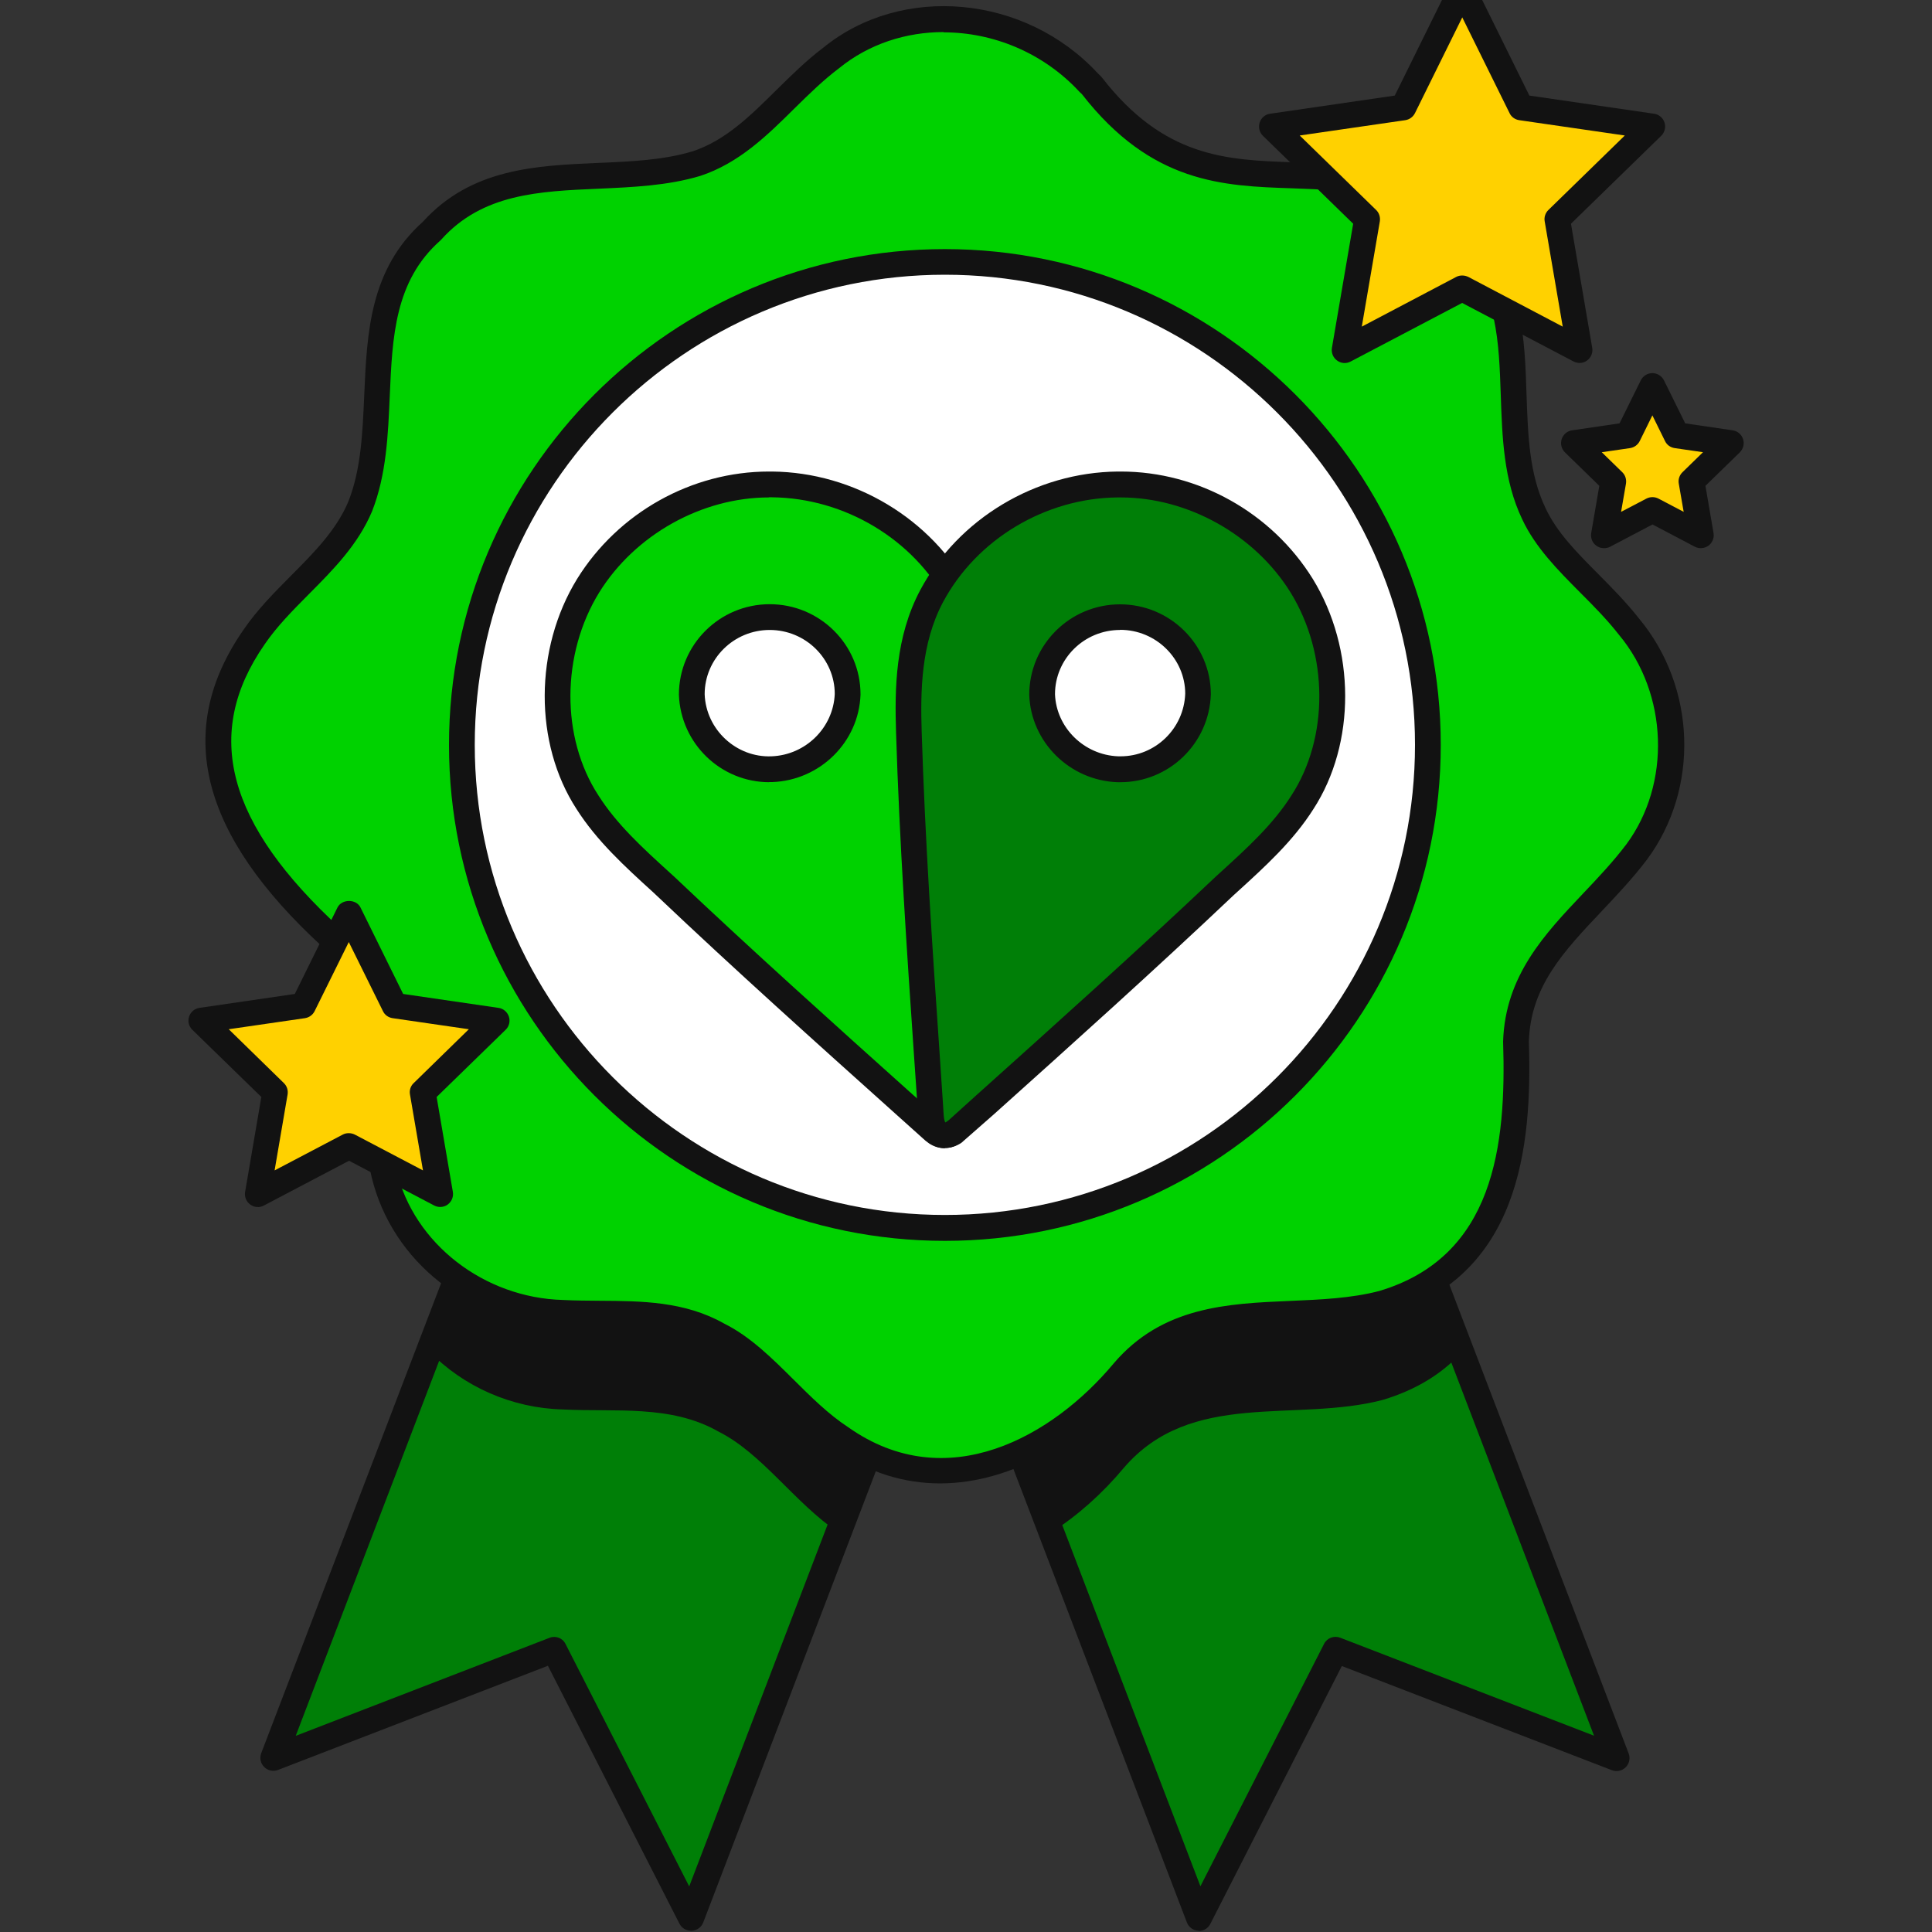
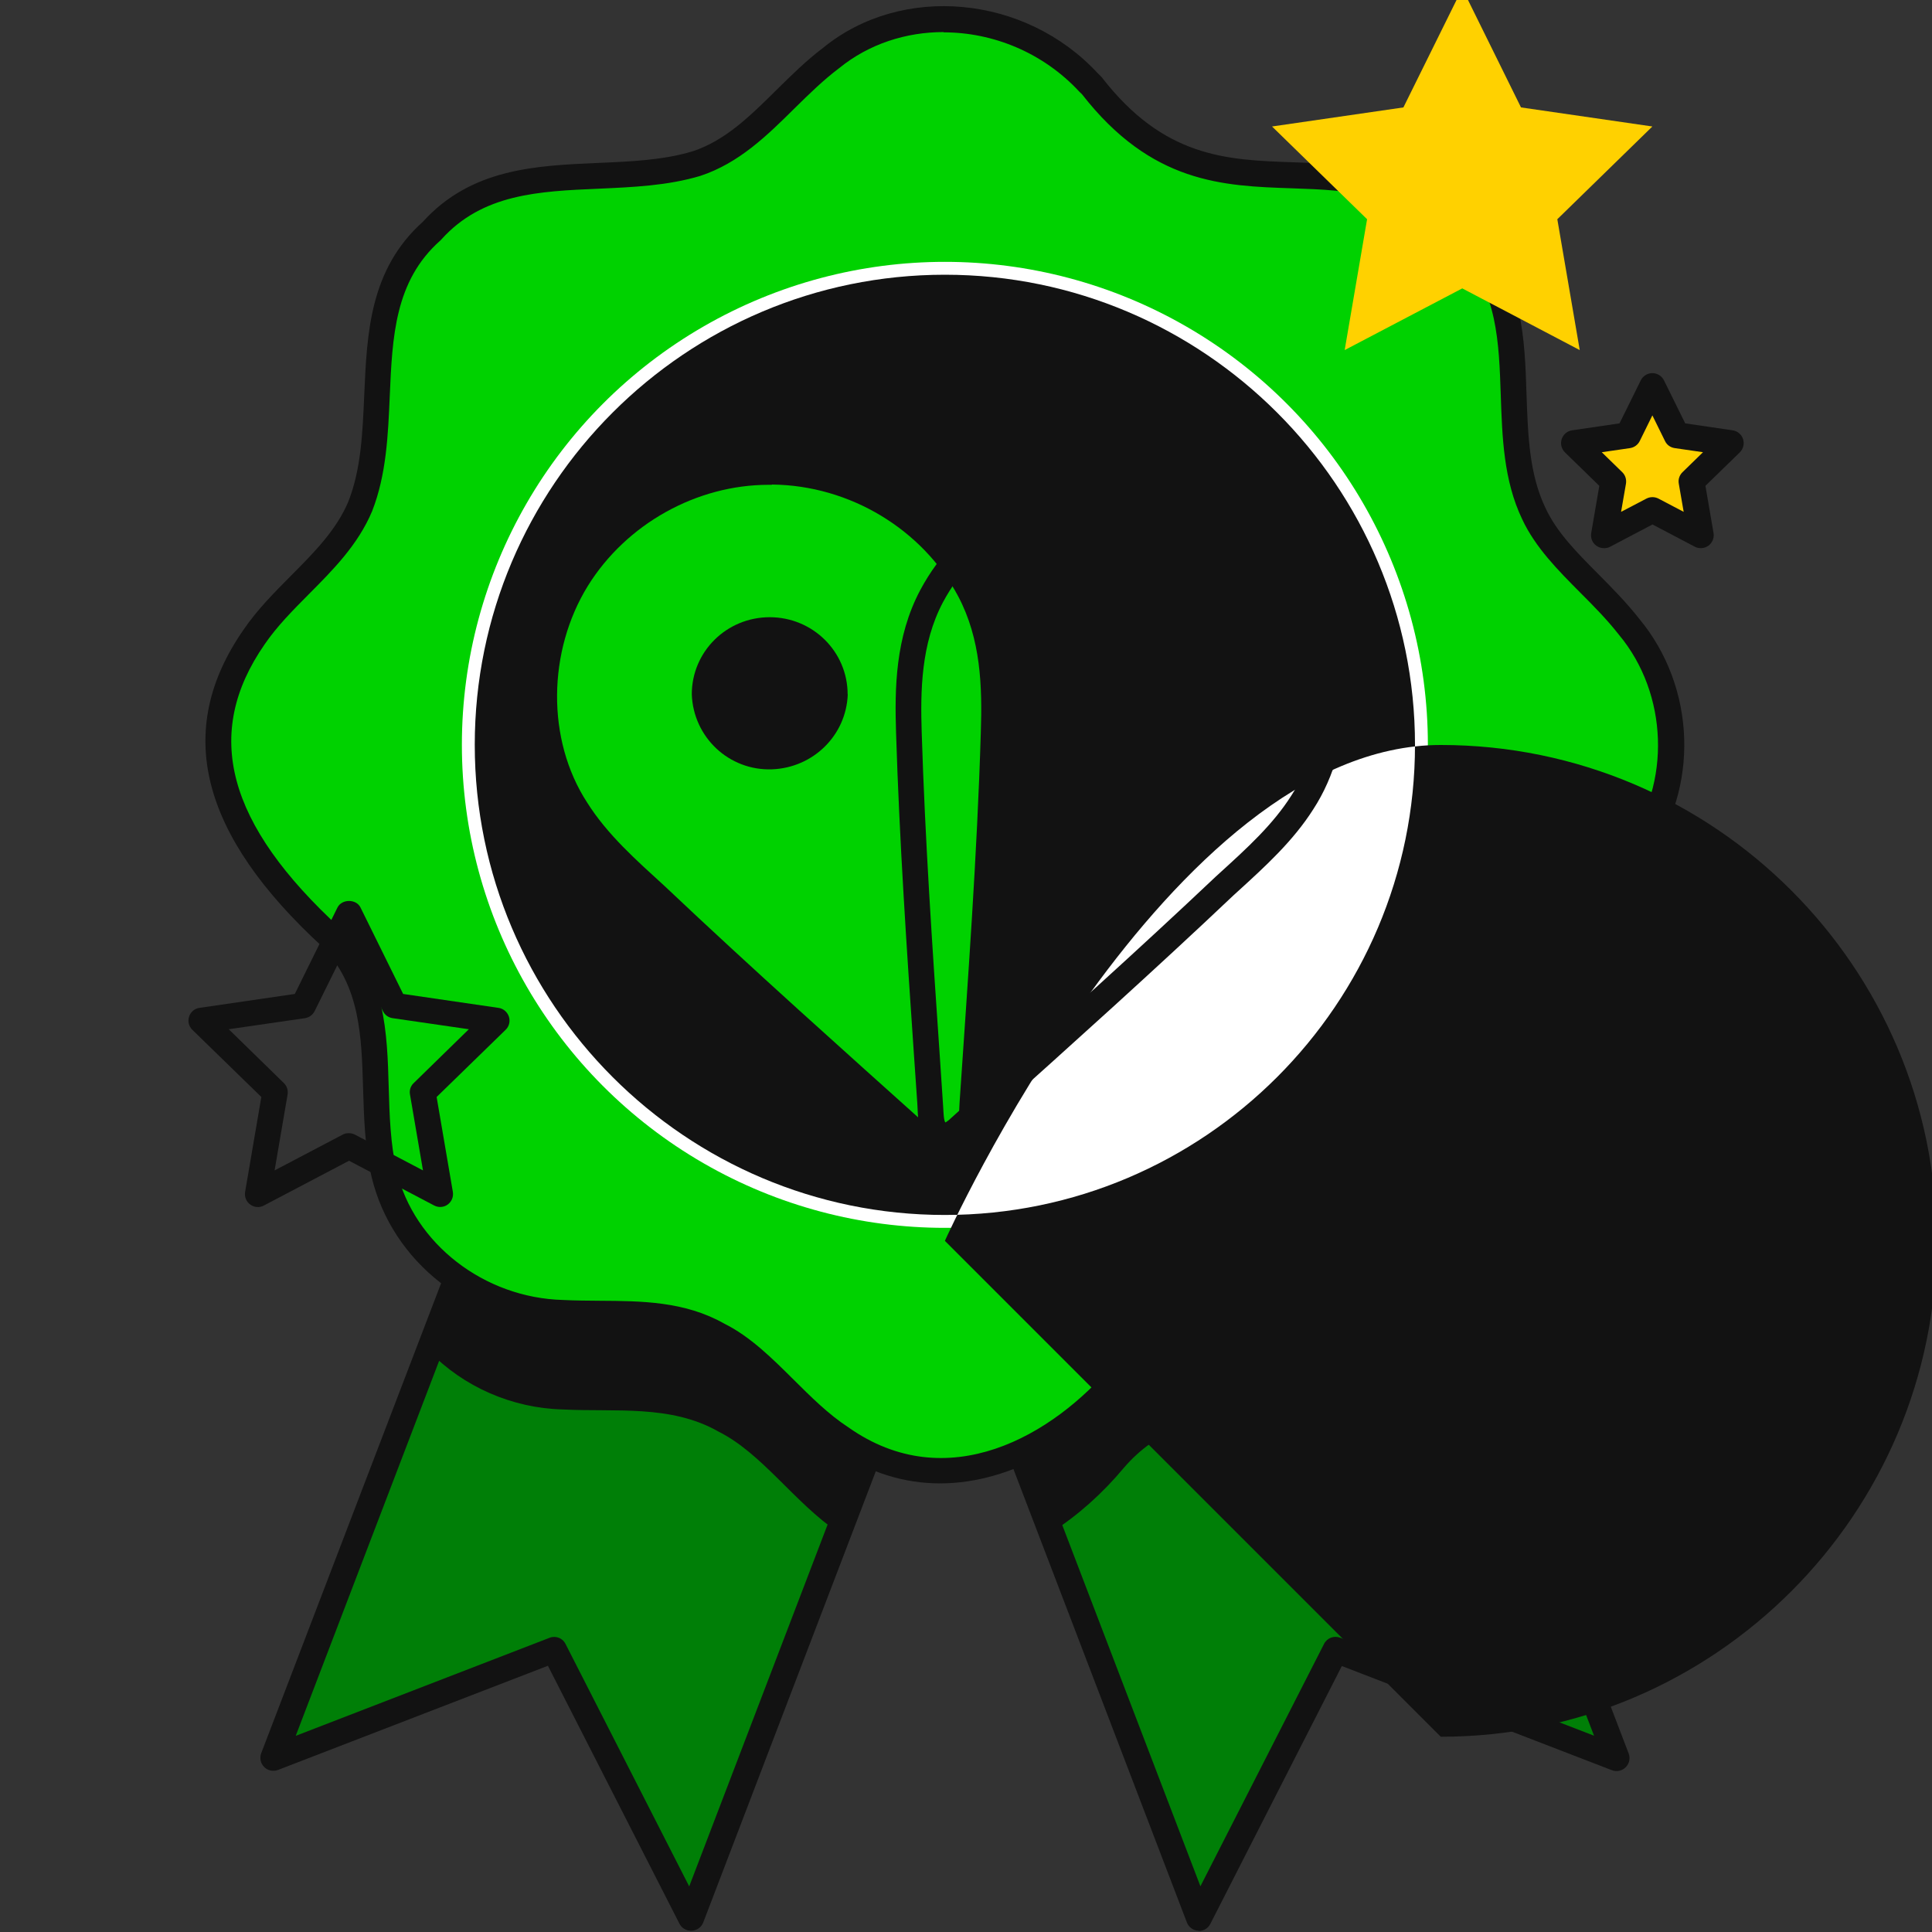
<svg xmlns="http://www.w3.org/2000/svg" id="Layer_1" data-name="Layer 1" viewBox="0 0 150 150">
  <rect x="0" y="0" width="150" height="150" fill="#333333" stroke="none" />
  <defs>
    <style>
      .cls-1 {
        fill: #ffd100;
      }

      .cls-2, .cls-3 {
        fill: #007f07;
      }

      .cls-4, .cls-5 {
        fill: #00d200;
      }

      .cls-6 {
        fill: #fff;
      }

      .cls-7 {
        fill: #121212;
      }

      .cls-3, .cls-5 {
        fill-rule: evenodd;
      }
    </style>
  </defs>
  <g>
    <g>
      <polygon class="cls-2" points="88.27 58.38 73.36 97.36 65.09 118.98 53.64 148.9 43.02 128.09 21.22 136.5 33.31 104.9 55.85 45.98 73.36 52.68 88.27 58.38" />
      <path class="cls-7" d="M53.64,149.9c-.37,0-.72-.21-.89-.55l-10.21-20.02-20.96,8.09c-.37.14-.79.05-1.07-.23-.28-.28-.37-.7-.23-1.07L54.92,45.62c.09-.25.28-.45.53-.56.24-.11.52-.12.77-.02l32.42,12.4c.25.09.45.28.56.53s.12.52.02.77l-34.62,90.52c-.14.37-.49.62-.88.64-.02,0-.04,0-.05,0ZM43.02,127.09c.37,0,.72.2.89.55l9.6,18.82,33.46-87.49-30.55-11.69-33.46,87.49,19.7-7.61c.12-.05.24-.07.36-.07Z" />
    </g>
    <g>
      <polygon class="cls-2" points="125.51 136.5 103.7 128.09 93.08 148.9 81.63 118.97 73.36 97.36 58.45 58.38 73.36 52.68 90.88 45.98 113.46 105.02 125.51 136.5" />
      <path class="cls-7" d="M93.08,149.9s-.04,0-.05,0c-.39-.02-.74-.27-.88-.64L57.52,58.74c-.09-.25-.09-.52.02-.77s.31-.43.56-.53l32.43-12.4c.25-.09.52-.09.77.02.24.11.43.31.53.56l34.62,90.52c.14.37.05.79-.23,1.07-.28.28-.7.37-1.07.23l-20.97-8.09-10.21,20.02c-.17.34-.52.55-.89.55ZM59.74,58.96l33.46,87.49,9.6-18.82c.23-.46.77-.66,1.25-.48l19.71,7.61-33.46-87.49-30.56,11.69Z" />
    </g>
    <path class="cls-7" d="M113.46,105.02c-1.48,1.61-3.47,2.88-6.11,3.67-6.81,1.78-14.88-.83-20.11,5.29-1.63,1.95-3.53,3.66-5.61,4.99l-8.27-21.61-8.27,21.62c-3.46-2.36-5.9-6.13-9.34-7.85-3.69-2.09-7.97-1.49-12.05-1.7-3.96-.1-7.73-1.77-10.39-4.53l22.53-58.92,17.51,6.7,17.52-6.7,22.58,59.04Z" />
    <g>
      <path class="cls-4" d="M84.75,6.62c9.77,12.63,20.11,1.84,29.38,12.25,5.45,5.82,1.8,14.39,4.97,21.01,1.54,3.31,4.91,5.61,7.38,8.77,4.09,4.91,4.42,12.34.6,17.5-3.73,4.93-9.16,8.17-9.37,14.68.28,8.51-.89,17.55-10.35,20.37-6.82,1.78-14.88-.84-20.11,5.29-5.45,6.55-14.2,10.6-21.91,5.17-3.59-2.35-6.06-6.27-9.58-8.02-3.69-2.09-7.97-1.5-12.05-1.71-6.43-.17-12.36-4.47-13.87-10.81-1.46-6.39.78-13.25-4.03-18.28-6.93-6.36-12.32-14.39-6.06-23.39,2.44-3.59,6.53-6.08,8.24-10.14,2.71-6.89-.73-15.81,5.56-21.39,5.37-5.98,13.76-3.2,20.53-5.22,4.32-1.42,6.93-5.55,10.46-8.19,5.97-4.87,14.9-3.66,20,1.86l.24.23Z" />
      <path class="cls-7" d="M72.99,115.17c-2.76,0-5.56-.81-8.24-2.69-1.69-1.11-3.14-2.55-4.54-3.94-1.61-1.6-3.13-3.12-4.91-4-2.66-1.5-5.62-1.52-8.76-1.54-.97,0-1.94-.01-2.89-.06-7.12-.18-13.21-4.94-14.8-11.57-.53-2.3-.59-4.62-.66-6.86-.12-4.08-.23-7.93-3.12-10.97-9.56-8.76-11.59-16.84-6.16-24.65,1.05-1.54,2.38-2.88,3.67-4.18,1.82-1.83,3.54-3.56,4.47-5.78.98-2.49,1.1-5.29,1.23-8.26.21-4.8.42-9.75,4.55-13.45,3.75-4.14,8.76-4.36,13.6-4.57,2.61-.11,5.07-.22,7.34-.9,2.55-.84,4.48-2.75,6.53-4.78,1.14-1.12,2.31-2.28,3.61-3.26,6.11-4.99,15.7-4.11,21.33,1.99l.2.19s.07.07.1.11c4.84,6.25,9.7,6.42,14.85,6.6,4.81.16,9.79.33,14.48,5.6,3.36,3.58,3.51,8.08,3.65,12.44.11,3.17.21,6.16,1.47,8.8.88,1.89,2.44,3.46,4.1,5.13,1.07,1.08,2.18,2.2,3.17,3.46,4.43,5.32,4.7,13.2.61,18.71-1.1,1.45-2.33,2.75-3.51,4-2.96,3.13-5.52,5.83-5.66,10.12.27,8.26-.74,18.22-11.07,21.3-2.42.63-4.92.74-7.35.84-4.67.2-9.09.39-12.28,4.14-3.82,4.58-9.33,8.03-15.02,8.03ZM73.27,2.49c-2.93,0-5.81.92-8.13,2.81-1.22.92-2.3,1.98-3.44,3.1-2.12,2.1-4.32,4.27-7.34,5.26-2.54.76-5.24.87-7.86.99-4.66.2-9.05.39-12.24,3.95-.03.03-.05.06-.08.08-3.54,3.14-3.72,7.48-3.92,12.08-.13,3-.26,6.1-1.37,8.93-1.09,2.6-3.03,4.55-4.9,6.43-1.28,1.29-2.49,2.51-3.44,3.9-4.83,6.95-2.95,13.97,5.91,22.09,3.47,3.63,3.6,8.06,3.72,12.33.06,2.15.13,4.36.61,6.46,1.35,5.65,6.79,9.87,12.93,10.03.95.05,1.89.05,2.83.06,3.26.02,6.62.04,9.69,1.78,2.01,1,3.72,2.7,5.38,4.35,1.33,1.32,2.7,2.69,4.25,3.7,7.66,5.4,15.88.69,20.6-4.97,3.77-4.42,8.83-4.64,13.73-4.85,2.32-.1,4.72-.2,6.89-.77,8.93-2.67,9.87-11.29,9.61-19.37.16-5.11,3.24-8.35,6.21-11.49,1.15-1.21,2.34-2.47,3.36-3.82,3.48-4.7,3.24-11.69-.57-16.26-.93-1.19-2-2.27-3.03-3.3-1.7-1.71-3.47-3.49-4.49-5.68-1.44-3.01-1.55-6.36-1.66-9.59-.14-4.17-.27-8.1-3.13-11.15-4.14-4.65-8.48-4.79-13.07-4.95-5.37-.18-10.92-.37-16.32-7.31l-.19-.18c-2.82-3.05-6.72-4.62-10.55-4.62Z" />
    </g>
    <g>
      <circle class="cls-6" cx="73.36" cy="57.83" r="37.5" />
-       <path class="cls-7" d="M73.36,96.34c-21.23,0-38.5-17.27-38.5-38.5s17.27-38.5,38.5-38.5,38.5,17.27,38.5,38.5-17.27,38.5-38.5,38.5ZM73.36,21.33c-20.13,0-36.5,16.38-36.5,36.5s16.38,36.5,36.5,36.5,36.5-16.38,36.5-36.5-16.38-36.5-36.5-36.5Z" />
+       <path class="cls-7" d="M73.36,96.34s17.27-38.5,38.5-38.5,38.5,17.27,38.5,38.5-17.27,38.5-38.5,38.5ZM73.36,21.33c-20.13,0-36.5,16.38-36.5,36.5s16.38,36.5,36.5,36.5,36.5-16.38,36.5-36.5-16.38-36.5-36.5-36.5Z" />
    </g>
    <g>
      <g>
        <path class="cls-5" d="M59.94,37.62c6.05.06,11.69,3.49,14.45,8.67,1.76,3.32,1.88,6.98,1.76,10.59-.29,9.6-1,19.14-1.65,28.74-.06.93,0,1.98-.65,2.39-.35.23-.82.17-1.18-.06l-.24-.17c-6.93-6.22-13.98-12.51-20.8-18.96-2.23-2.04-4.47-4.01-6.05-6.52-3.17-4.89-3.06-11.75.06-16.81,3-4.83,8.46-7.85,14.04-7.85h.24ZM65.82,53.91c-.12,3.2-2.7,5.7-5.88,5.82-3.35.12-6.11-2.5-6.23-5.82,0-3.32,2.7-5.99,6.05-5.99s6.05,2.68,6.05,5.99Z" />
-         <path class="cls-7" d="M73.36,89.15c-.41,0-.84-.12-1.22-.37l-.28-.21-2.34-2.1c-6.13-5.5-12.47-11.18-18.55-16.95l-.31-.29c-2.12-1.93-4.32-3.93-5.9-6.42-3.31-5.09-3.29-12.44.05-17.87,3.19-5.14,8.89-8.33,14.89-8.33h.25c6.36.06,12.38,3.67,15.33,9.2,1.95,3.66,1.99,7.65,1.88,11.09-.26,8.36-.83,16.82-1.39,25l-.28,4.15c-.04.96-.09,2.16-1.09,2.78-.31.2-.67.3-1.04.3ZM59.71,38.62c-5.23,0-10.41,2.9-13.19,7.38-2.95,4.79-2.98,11.26-.07,15.74,1.44,2.27,3.44,4.09,5.56,6.02l.33.3c6.08,5.76,12.4,11.43,18.52,16.92l2.43,2.15s.06,0,.07,0c.09-.13.12-.81.14-1.17l.02-.42.26-3.77c.56-8.17,1.13-16.61,1.39-24.93.1-3.19.07-6.86-1.65-10.09-2.61-4.89-7.94-8.08-13.58-8.14h-.23ZM59.73,60.73c-3.76,0-6.88-2.99-7.02-6.79,0-3.89,3.16-7.03,7.05-7.03s7.05,3.14,7.05,6.99c0,.01,0,.02,0,.04-.13,3.67-3.14,6.64-6.84,6.78-.08,0-.16,0-.25,0ZM59.76,48.91c-2.79,0-5.05,2.24-5.05,4.99.1,2.74,2.45,4.93,5.19,4.82,2.65-.1,4.8-2.22,4.91-4.84,0-2.74-2.27-4.97-5.05-4.97Z" />
      </g>
      <g>
-         <path class="cls-3" d="M87.02,37.62c5.58,0,11.05,3.03,14.04,7.85,3.11,5.06,3.23,11.93.06,16.81-1.59,2.5-3.82,4.48-6.05,6.52-6.82,6.46-13.87,12.74-20.8,18.96l-.24.17c-.35.23-.82.29-1.18.06-.65-.41-.59-1.45-.65-2.39-.65-9.6-1.35-19.14-1.65-28.74-.12-3.61,0-7.27,1.76-10.59,2.76-5.18,8.4-8.61,14.45-8.67h.24ZM86.96,47.91c3.35,0,6.05,2.68,6.05,5.99-.12,3.32-2.88,5.93-6.23,5.82-3.17-.12-5.76-2.62-5.88-5.82,0-3.32,2.7-5.99,6.05-5.99Z" />
        <path class="cls-7" d="M73.36,89.14c-.38,0-.74-.1-1.05-.31-.98-.62-1.03-1.81-1.07-2.77l-.02-.39-.26-3.76c-.56-8.18-1.13-16.65-1.39-25.01-.11-3.44-.07-7.42,1.88-11.09,2.95-5.53,8.96-9.14,15.33-9.2h.25c6,0,11.7,3.19,14.89,8.33,3.34,5.43,3.36,12.78.05,17.88-1.57,2.48-3.76,4.47-5.88,6.4l-.34.31c-6.08,5.76-12.43,11.46-18.57,16.97l-2.54,2.23c-.41.27-.85.4-1.27.4ZM73.4,87.16h.01-.01ZM86.78,38.62c-5.63.05-10.96,3.25-13.57,8.14-1.71,3.23-1.75,6.9-1.65,10.08.26,8.32.83,16.77,1.39,24.93l.28,4.2c.02.36.04,1.03.17,1.18,0-.01.04-.02.08-.05l.19-.14,2.16-1.95c6.13-5.5,12.47-11.19,18.55-16.94l.35-.32c2.11-1.92,4.11-3.74,5.54-6,2.91-4.48,2.88-10.96-.07-15.75-2.78-4.48-7.96-7.38-13.19-7.38h-.24ZM87,60.73c-.08,0-.16,0-.25,0-3.7-.14-6.71-3.11-6.84-6.78,0-3.89,3.16-7.03,7.05-7.03s7.05,3.14,7.05,6.99c-.13,3.83-3.26,6.82-7.02,6.82ZM86.96,48.91c-2.79,0-5.05,2.24-5.05,4.99.1,2.59,2.25,4.72,4.91,4.82.06,0,.12,0,.18,0,2.69,0,4.92-2.14,5.02-4.86,0-2.72-2.27-4.96-5.05-4.96Z" />
      </g>
    </g>
  </g>
  <g>
    <polygon class="cls-1" points="128.29 29.99 130.17 33.8 134.38 34.41 131.33 37.38 132.05 41.56 128.29 39.59 124.53 41.56 125.25 37.38 122.21 34.41 126.41 33.8 128.29 29.99" />
    <path class="cls-7" d="M124.53,42.56c-.21,0-.41-.06-.59-.19-.31-.22-.46-.6-.4-.98l.63-3.67-2.67-2.6c-.27-.27-.37-.66-.25-1.03.12-.36.43-.63.81-.68l3.68-.54,1.65-3.34c.17-.34.52-.56.9-.56h0c.38,0,.73.22.9.56l1.65,3.34,3.68.54c.38.05.69.32.81.68.12.36.02.76-.25,1.03l-2.67,2.6.63,3.67c.06.38-.09.75-.4.98-.31.22-.72.25-1.05.08l-3.29-1.73-3.29,1.73c-.15.08-.31.11-.46.11ZM124.36,35.11l1.59,1.55c.24.23.34.56.29.89l-.38,2.19,1.97-1.03c.29-.15.64-.15.93,0l1.96,1.03-.38-2.19c-.06-.32.05-.66.29-.89l1.59-1.55-2.2-.32c-.33-.05-.61-.25-.75-.55l-.98-1.99-.98,1.99c-.15.3-.43.5-.75.55l-2.2.32Z" />
  </g>
  <g>
    <polygon class="cls-1" points="113.53 -.9 118.09 8.34 128.29 9.82 120.91 17.02 122.65 27.18 113.53 22.39 104.4 27.18 106.14 17.02 98.76 9.82 108.96 8.34 113.53 -.9" />
-     <path class="cls-7" d="M122.65,28.18c-.16,0-.32-.04-.47-.11l-8.66-4.55-8.66,4.55c-.34.18-.74.15-1.05-.08-.31-.22-.46-.6-.4-.98l1.65-9.64-7.01-6.83c-.27-.27-.37-.66-.25-1.03.12-.36.43-.63.81-.68l9.68-1.41,4.33-8.77c.34-.68,1.46-.68,1.79,0l4.33,8.77,9.68,1.41c.38.05.69.32.81.68.12.36.02.76-.25,1.03l-7.01,6.83,1.65,9.64c.06.38-.09.75-.4.98-.17.13-.38.19-.59.19ZM113.53,21.39c.16,0,.32.04.47.11l7.33,3.86-1.4-8.17c-.06-.32.05-.66.29-.89l5.93-5.78-8.2-1.19c-.33-.05-.61-.25-.75-.55l-3.67-7.43-3.67,7.43c-.15.3-.43.5-.75.55l-8.2,1.19,5.93,5.78c.24.23.34.56.29.89l-1.4,8.17,7.33-3.86c.15-.08.31-.11.47-.11Z" />
  </g>
  <g>
-     <polygon class="cls-1" points="27.09 70.9 30.64 78.08 38.56 79.23 32.83 84.82 34.18 92.71 27.09 88.98 20 92.71 21.36 84.82 15.62 79.23 23.55 78.08 27.09 70.9" />
    <path class="cls-7" d="M34.18,93.71c-.16,0-.32-.04-.46-.11l-6.62-3.48-6.62,3.48c-.33.18-.74.15-1.05-.08-.31-.22-.46-.6-.4-.98l1.26-7.37-5.36-5.22c-.27-.27-.37-.66-.25-1.02.12-.36.43-.63.81-.68l7.4-1.08,3.31-6.71c.34-.68,1.46-.68,1.79,0l3.31,6.71,7.4,1.08c.38.05.69.32.81.68.12.36.02.76-.25,1.02l-5.36,5.22,1.26,7.37c.06.38-.09.75-.4.98-.17.13-.38.19-.59.19ZM27.09,87.98c.16,0,.32.04.46.11l5.29,2.78-1.01-5.9c-.06-.32.05-.66.29-.88l4.28-4.18-5.92-.86c-.33-.05-.61-.25-.75-.55l-2.65-5.36-2.65,5.36c-.15.3-.43.5-.75.55l-5.92.86,4.28,4.18c.24.23.34.56.29.88l-1.01,5.9,5.29-2.78c.15-.08.3-.11.46-.11Z" />
  </g>
</svg>